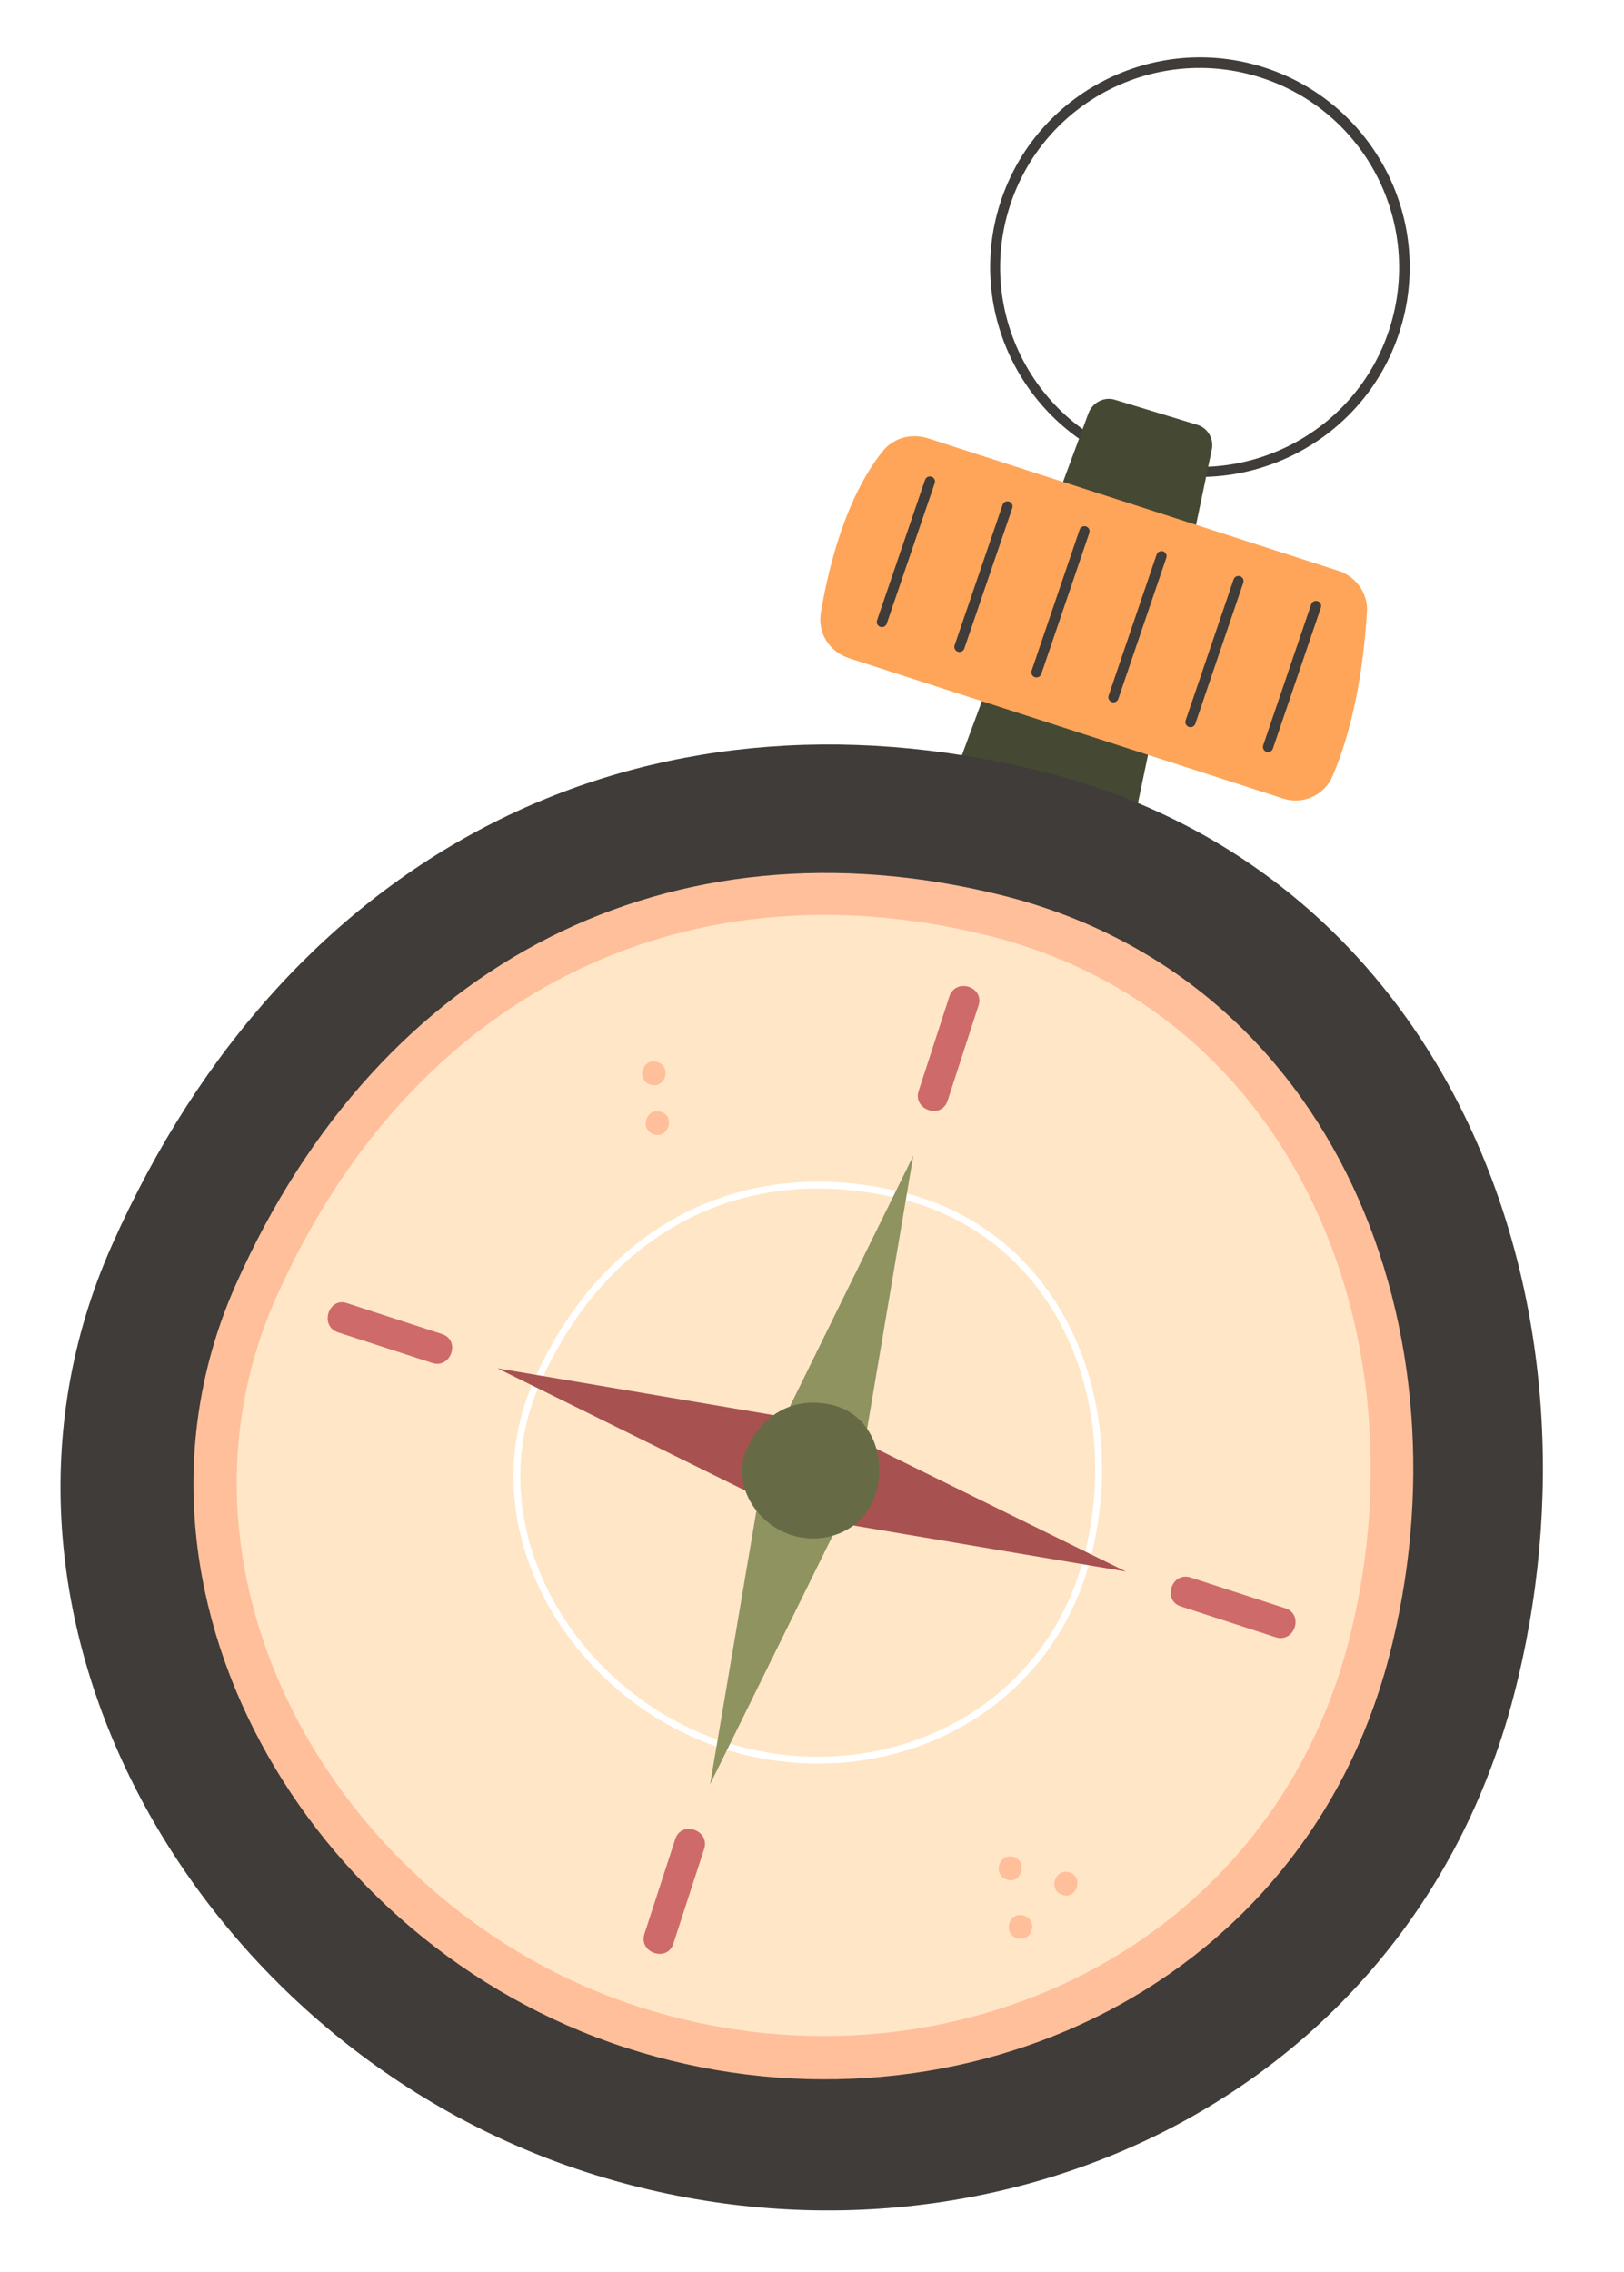
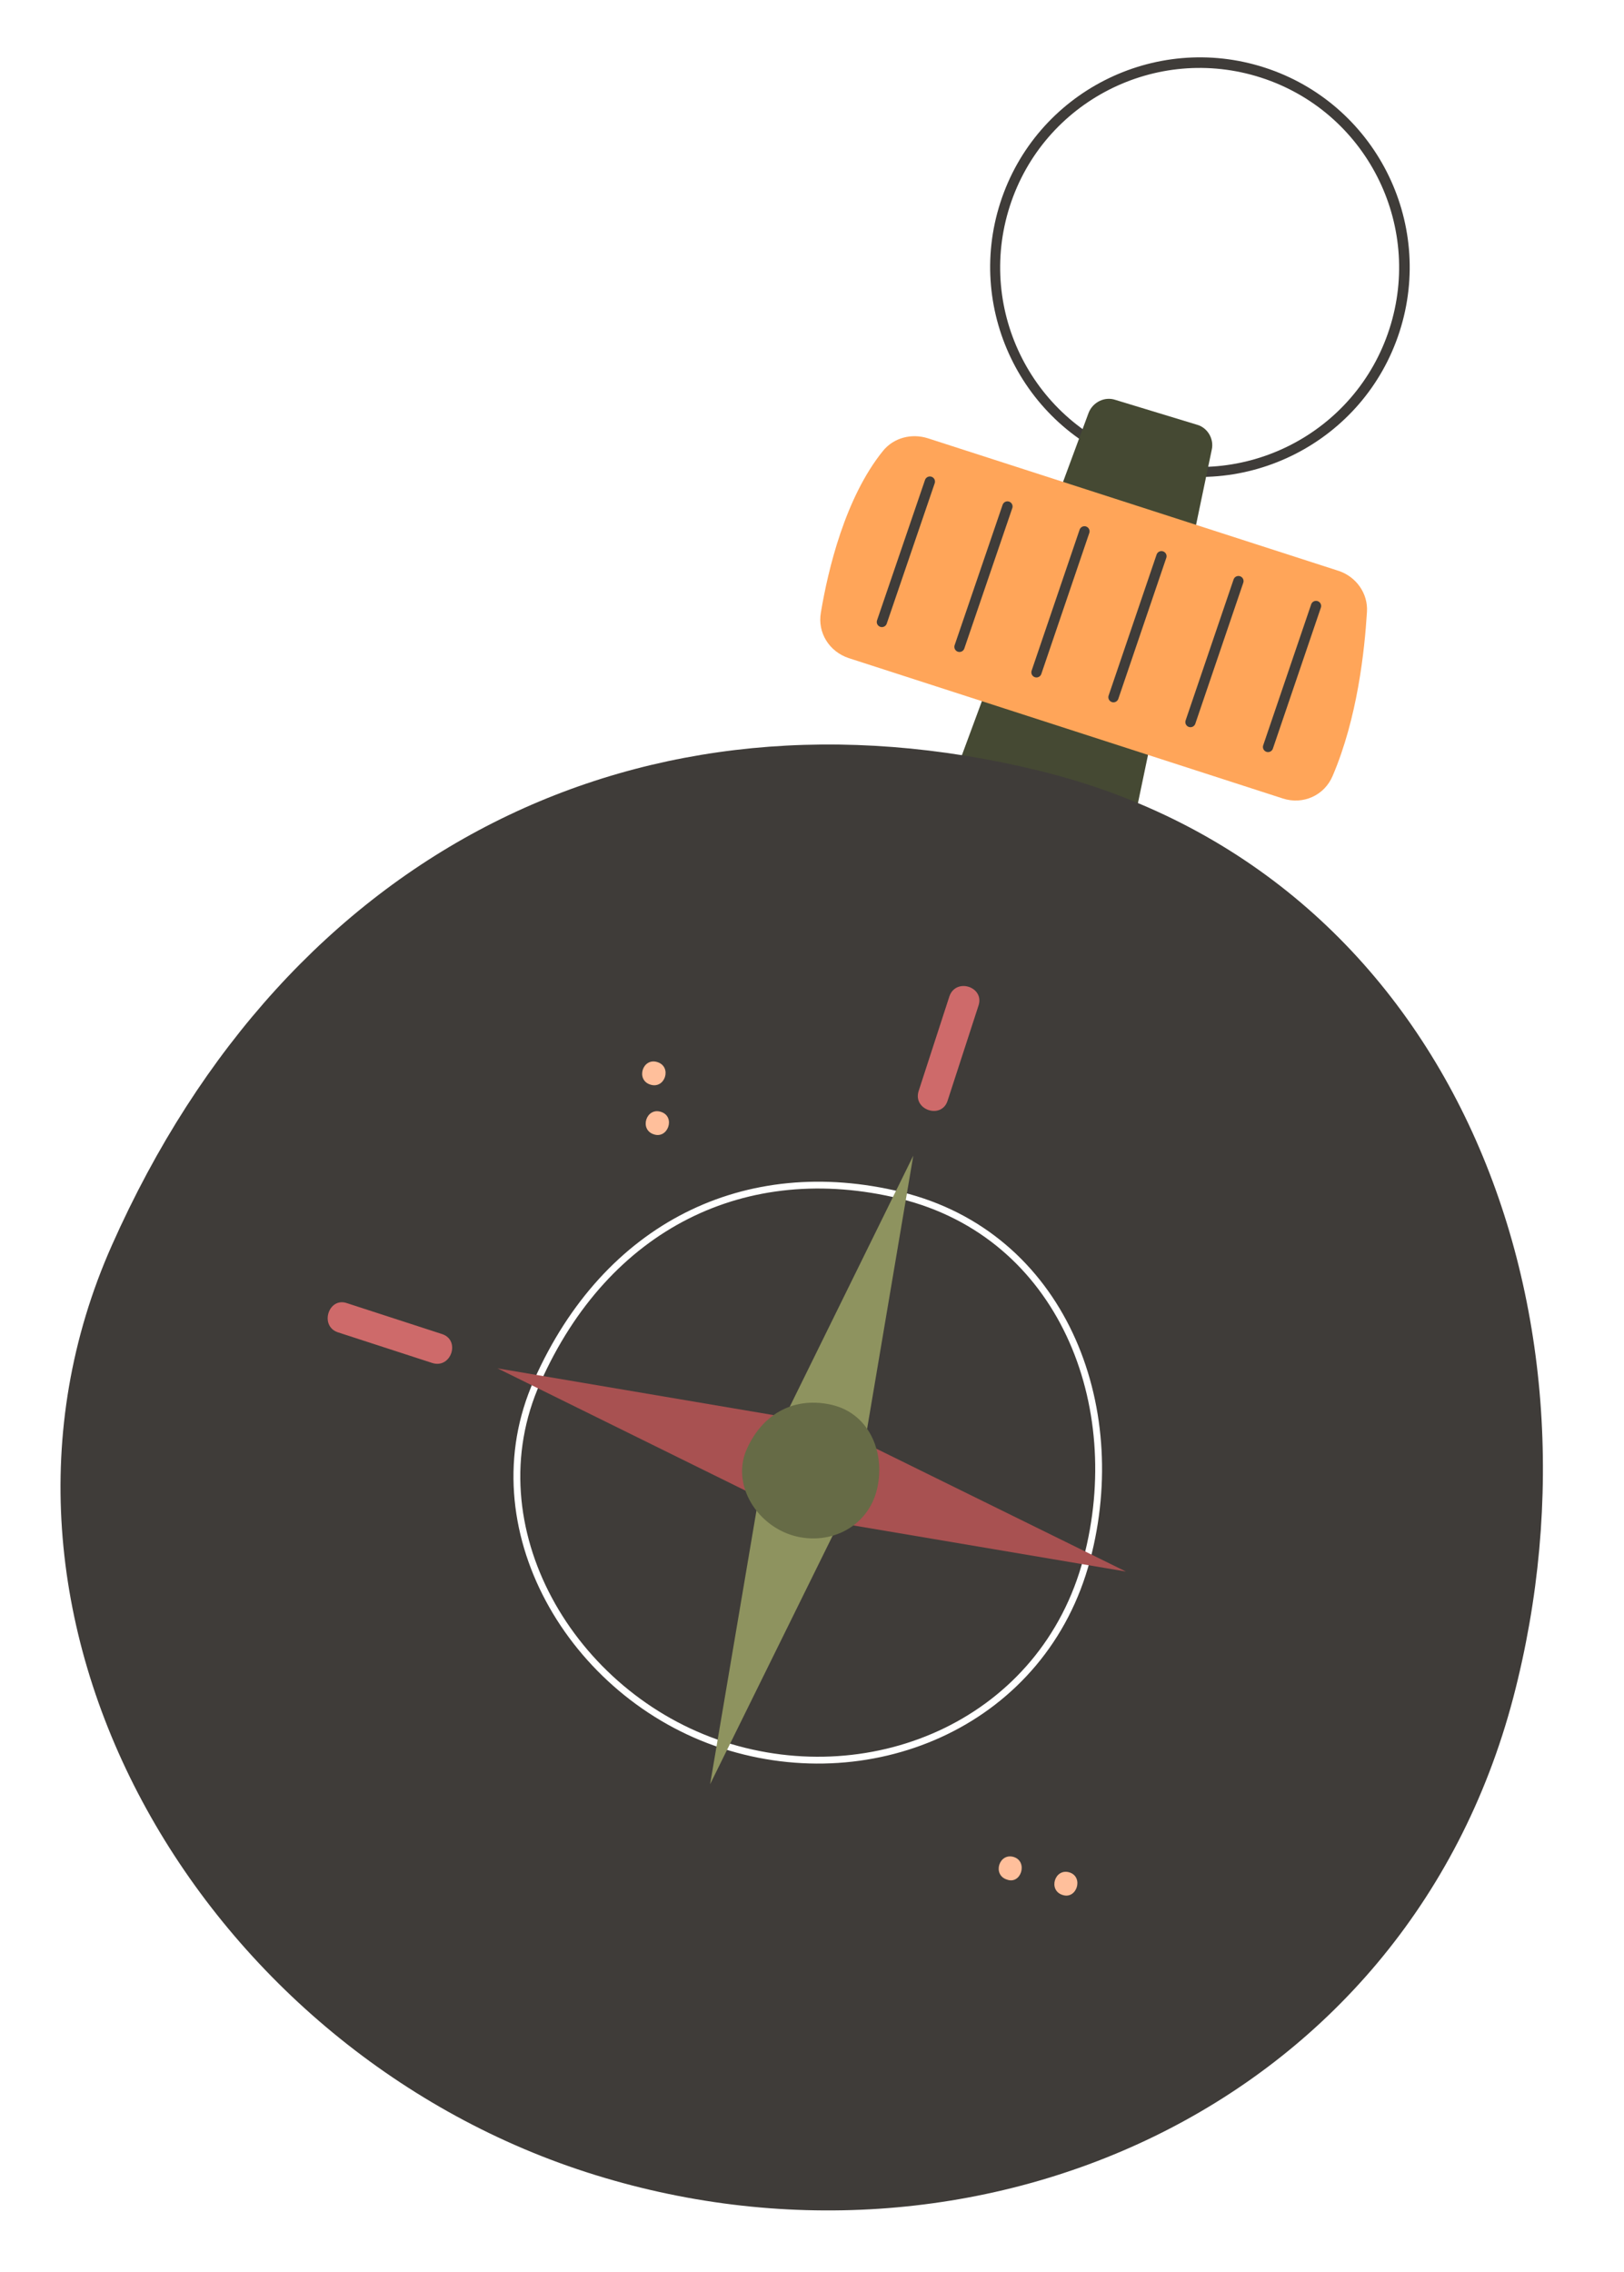
<svg xmlns="http://www.w3.org/2000/svg" id="Capa_1" x="0px" y="0px" viewBox="0 0 274.2 383.6" style="enable-background:new 0 0 274.2 383.6;" xml:space="preserve">
  <style type="text/css">	.st0{fill:#CCCCCC;}	.st1{fill:#353535;}	.st2{fill:#F7F1E7;}	.st3{fill:url(#SVGID_00000046311449639673238050000007064794797907424938_);}	.st4{fill:#2D2D2D;}	.st5{fill-rule:evenodd;clip-rule:evenodd;fill:#3D3D3D;}	.st6{fill:none;stroke:#3D3D3D;stroke-miterlimit:10;}	.st7{fill:#FFFFFF;stroke:#3D3D3D;stroke-miterlimit:10;}	.st8{fill:url(#SVGID_00000032613353858068542180000007929837154615009196_);}	.st9{fill:#FFFFFF;}	.st10{fill:#FFCC00;}	.st11{fill:#D27530;}	.st12{fill:#FF0000;}	.st13{fill:#EB1E79;}	.st14{fill:#8400A8;}	.st15{fill:#0000FF;}	.st16{fill:#00A0FF;}	.st17{fill:#00C374;}	.st18{fill:#B1E602;}	.st19{fill:#6E0000;}	.st20{fill:#FF7A00;}	.st21{fill:#FFCD00;}	.st22{fill:#FFFF00;}	.st23{fill:url(#SVGID_00000041988501675540553980000017775166389848150938_);}	.st24{fill:#1BA33D;}	.st25{opacity:0.32;fill:#316D54;}	.st26{fill:#4DB605;}	.st27{filter:url(#Adobe_OpacityMaskFilter);}			.st28{opacity:0.75;mask:url(#SVGID_00000050631760930239368330000017903265131911022227_);fill:url(#SVGID_00000031198775821124211740000015931194847532329376_);}	.st29{fill:url(#SVGID_00000020360303656291192250000003989433477576695715_);}	.st30{fill:url(#SVGID_00000097471955539485482800000001508840129255044268_);}	.st31{fill:url(#SVGID_00000155113310120264952360000017651078101307179193_);}	.st32{opacity:0.32;fill:url(#SVGID_00000124121525047332509590000001645107811232647087_);}	.st33{opacity:0.32;fill:url(#SVGID_00000127730065360517972460000014660054038857109666_);}	.st34{opacity:0.32;fill:url(#SVGID_00000183958518303072733460000005182918611728814467_);}	.st35{opacity:0.32;fill:url(#SVGID_00000083800974188150381180000008604431687374885249_);}	.st36{opacity:0.32;fill:url(#SVGID_00000018209108311004425440000002575110598579370405_);}	.st37{opacity:0.32;fill:url(#SVGID_00000100344900099767068300000014618348878645450926_);}	.st38{opacity:0.32;fill:url(#SVGID_00000173854429764508284940000010757036101872084352_);}	.st39{opacity:0.32;fill:url(#SVGID_00000058572189804575648730000002019684595749784499_);}	.st40{opacity:0.32;fill:url(#SVGID_00000034065440803598652540000002322479250570501047_);}	.st41{opacity:0.32;fill:url(#SVGID_00000052068268854465468500000012106076304811287709_);}	.st42{fill:url(#SVGID_00000134251617937841323360000005017570833109834375_);}	.st43{fill:#FFEC7C;}	.st44{fill:url(#SVGID_00000052809599841156715330000013805602506192431514_);}	.st45{fill:url(#SVGID_00000124130619738476660340000013964082382849844882_);}	.st46{fill:url(#SVGID_00000088110501209053838360000005405717986261241472_);}	.st47{fill:url(#SVGID_00000164508698979491061450000012911471011639261630_);}	.st48{fill:url(#SVGID_00000124148956342535721340000009178988217075201669_);}	.st49{fill:url(#SVGID_00000008144314380086486090000007512424593235650192_);}	.st50{fill:url(#SVGID_00000168104279341752290620000011802937314516917923_);}	.st51{fill:url(#SVGID_00000145033277297455117130000010493319537579739807_);}	.st52{opacity:0.55;fill:url(#SVGID_00000127031413644939627820000009554338948541440154_);}	.st53{opacity:0.55;fill:url(#SVGID_00000051348103094599813820000011912889777598188936_);}	.st54{fill:url(#SVGID_00000168808441284435803770000016494736536518846873_);}	.st55{opacity:0.55;fill:url(#SVGID_00000097493479839318662010000015776221795008214944_);}	.st56{opacity:0.55;fill:url(#SVGID_00000054248713710840824580000001263733490356385941_);}	.st57{opacity:0.55;fill:url(#SVGID_00000039097887422358593160000000873233912632439168_);}	.st58{opacity:0.55;fill:url(#SVGID_00000175322921811957392730000005833394961363874206_);}	.st59{opacity:0.55;fill:url(#SVGID_00000057106760148473967520000013860010624546257821_);}	.st60{opacity:0.55;fill:url(#SVGID_00000075876423006484233930000001451385650729781129_);}	.st61{opacity:0.55;fill:url(#SVGID_00000072978510381410865510000011046438421083572610_);}	.st62{opacity:0.55;fill:url(#SVGID_00000110431642400271623510000016315090207208423335_);}	.st63{fill:url(#SVGID_00000009582295411442779230000002136568582006591135_);}	.st64{fill:#F5DF7C;}	.st65{fill:url(#SVGID_00000155854764821632010160000012222431599337784974_);}	.st66{fill:url(#SVGID_00000067937950304814320800000006964598515172041114_);}	.st67{fill:url(#SVGID_00000047032439844515730940000009938705842587707825_);}	.st68{fill:url(#SVGID_00000080902707302997992950000006463775943326340025_);}	.st69{fill:url(#SVGID_00000067215549015483320440000002649506150666177955_);}	.st70{fill:url(#SVGID_00000179622553882467605310000004611057688079154849_);}	.st71{fill:url(#SVGID_00000004525167159859802010000006173392018696641960_);}	.st72{fill:#F0E3D1;}	.st73{fill:url(#SVGID_00000090992152952272994760000001648553550417959584_);}	.st74{fill:url(#SVGID_00000100352494967627637880000012531435248380314539_);}	.st75{fill:url(#SVGID_00000129895673428276558110000000648967348459401380_);}	.st76{fill:url(#SVGID_00000096016960636127888880000013728191087363012754_);}	.st77{fill:url(#SVGID_00000092426976160777596580000017749241247739263109_);}	.st78{fill:url(#SVGID_00000137836469353005555000000017025951567726899847_);}	.st79{fill:url(#SVGID_00000132810468831555953740000013789514349903904425_);}	.st80{fill:url(#SVGID_00000036934330643818161290000014318401508120369795_);}	.st81{fill:url(#SVGID_00000086678204118534274880000018125713271404259227_);}	.st82{opacity:0.12;fill:url(#SVGID_00000114766903855753097340000002114081036319123848_);}	.st83{fill:#AA5D2D;}	.st84{fill:#904819;}	.st85{fill:#FFCC66;}	.st86{fill:url(#SVGID_00000078007728769834956110000010578561451223002544_);}	.st87{opacity:0.55;fill:url(#SVGID_00000052820892201776874900000005596327986352425871_);}	.st88{opacity:0.55;fill:url(#SVGID_00000021825599678377059000000005977140009102753419_);}	.st89{fill:url(#SVGID_00000121276558394337789990000011130201463442129557_);}	.st90{fill:#3C830B;}	.st91{opacity:0.6;fill:#3C830B;}	.st92{opacity:0.6;}	.st93{opacity:0.65;fill:#3C830B;}	.st94{opacity:0.55;}	.st95{fill:url(#SVGID_00000111892685892893622000000001682480142748157080_);}	.st96{fill:url(#SVGID_00000067212612041591841370000000801105613603903626_);}	.st97{fill:url(#SVGID_00000060031794660235060730000002100086923334289804_);}	.st98{fill:url(#SVGID_00000013175450919308126350000012573275515173609633_);}	.st99{fill:#D12424;}	.st100{fill:#EA3333;}	.st101{fill:#C91D1D;}	.st102{fill:#FF3333;}	.st103{fill:#FF7E70;}	.st104{fill:url(#SVGID_00000124850262965882125690000015087772859955687556_);}	.st105{fill:url(#SVGID_00000116209388725037255280000006506736385165666439_);}	.st106{fill:url(#SVGID_00000015321499988503562860000004417152495652673678_);}	.st107{fill:url(#SVGID_00000034077392332709519130000006394240207138418867_);}	.st108{fill:url(#SVGID_00000098937376113927570180000013844224562672983447_);}	.st109{fill:url(#SVGID_00000010995187952597616910000004159175258266442652_);}	.st110{fill:url(#SVGID_00000170965849751401530180000005554193652463707529_);}	.st111{fill:url(#SVGID_00000062901078953286657510000003120621178762651271_);}	.st112{fill:url(#SVGID_00000011006503889905268540000011886861300523590579_);}	.st113{fill:url(#SVGID_00000122686506658512892790000004293850838921383103_);}	.st114{fill:url(#SVGID_00000010297980729647272690000012606890306024275854_);}	.st115{fill:#906543;}	.st116{fill:#62503C;}	.st117{fill:#946C48;}	.st118{fill:#A3743B;}	.st119{fill:#584838;}	.st120{fill:#F1F0EB;}	.st121{fill:#3F3C39;}	.st122{fill:#A85151;}	.st123{fill:none;stroke:#3F3C39;stroke-width:1.221;stroke-linecap:round;stroke-miterlimit:10;}	.st124{fill:#8E935F;}	.st125{fill:#FFE6C7;}	.st126{fill:#CE6A6A;}	.st127{fill:#FF6000;}	.st128{opacity:0.5;fill:#FFFFFF;}	.st129{fill:#FFA559;}	.st130{fill:#FFBF9B;}	.st131{fill:none;stroke:#FFA559;stroke-width:0.507;stroke-miterlimit:10;}	.st132{fill:none;stroke:#FFE6C7;stroke-width:0.507;stroke-linecap:round;stroke-miterlimit:10;}			.st133{fill:none;stroke:#000000;stroke-width:1.502;stroke-linecap:round;stroke-linejoin:round;stroke-miterlimit:10;stroke-dasharray:19.253,19.253;}	.st134{fill:#050504;}	.st135{opacity:0.15;}	.st136{fill:#454933;}	.st137{fill:none;stroke:#FFFFFF;stroke-width:1.153;stroke-miterlimit:10;}	.st138{fill:#666B46;}	.st139{fill:none;stroke:#3F3C39;stroke-width:1.729;stroke-linecap:round;stroke-miterlimit:10;}	.st140{fill:#FFFFFF;stroke:#222221;stroke-width:1.671;stroke-miterlimit:10;}	.st141{fill:#F0A100;}	.st142{fill:none;stroke:#222221;stroke-width:1.835;stroke-miterlimit:10;}	.st143{fill:none;stroke:#222221;stroke-width:1.671;stroke-miterlimit:10;}	.st144{fill:#AAD0FF;}	.st145{fill:#C8B7FA;}	.st146{fill:#F48EBE;}	.st147{fill:#FFFFFF;stroke:#222221;stroke-width:1.485;stroke-miterlimit:10;}	.st148{fill:#CE9772;}	.st149{fill:#774545;}	.st150{fill:#8585D6;}	.st151{fill:url(#SVGID_00000000220648563191589240000004596125274531333051_);}	.st152{fill:#66B8E2;}	.st153{fill:url(#SVGID_00000078723812473423167950000000427030786347170187_);}	.st154{fill:#F5EFE8;}	.st155{fill:#5189FE;}	.st156{fill:none;stroke:#222221;stroke-width:1.808;stroke-miterlimit:10;}	.st157{fill:#F5EFE8;stroke:#F5EFE8;stroke-width:1.507;stroke-linecap:round;stroke-miterlimit:10;}	.st158{fill:url(#SVGID_00000071536121907498938170000017106495472287229066_);}	.st159{opacity:0.9;fill:url(#SVGID_00000054988472919608084210000001658828471447165363_);}	.st160{opacity:0.9;fill:url(#SVGID_00000074404691171005052240000010251736773322285999_);}	.st161{fill:none;stroke:#FFFFFF;stroke-width:2.171;stroke-miterlimit:10;}	.st162{fill:none;stroke:#FF7A00;stroke-width:2.171;stroke-miterlimit:10;}	.st163{fill:#FFFFFF;stroke:#FF7A00;stroke-width:4;stroke-miterlimit:10;}	.st164{fill:none;stroke:#FF7A00;stroke-miterlimit:10;}	.st165{fill:#F7F7F7;stroke:#FF7A00;stroke-miterlimit:10;}	.st166{fill:#A39A61;}	.st167{clip-path:url(#SVGID_00000098918762115660863830000009791126355591597218_);}	.st168{fill:#D5D0A8;}	.st169{fill:#1A2B1A;fill-opacity:0.3;}	.st170{opacity:0.9;fill:url(#SVGID_00000073712877782813390870000010225204106277696422_);}	.st171{opacity:0.1;clip-path:url(#SVGID_00000183210695525482976210000014327758260681558709_);}	.st172{fill:#A0A0A0;}	.st173{fill:none;stroke:#1A2B1A;stroke-width:0.8;stroke-linecap:round;stroke-miterlimit:10;}	.st174{fill:#FF894B;}	.st175{fill:none;stroke:#1A2B1A;stroke-width:0.8;stroke-linecap:round;stroke-linejoin:round;stroke-miterlimit:5.54;}	.st176{fill:none;stroke:#1A2B1A;stroke-width:0.8;stroke-linecap:round;stroke-linejoin:round;stroke-miterlimit:7.361;}	.st177{fill:none;stroke:#1A2B1A;stroke-width:0.8;stroke-linecap:round;stroke-linejoin:round;stroke-miterlimit:14.994;}	.st178{fill:none;stroke:#1A2B1A;stroke-width:0.8;stroke-linecap:round;stroke-linejoin:round;stroke-miterlimit:14.994;}	.st179{fill-rule:evenodd;clip-rule:evenodd;fill:#1A2B1A;}	.st180{fill:none;stroke:#1A2B1A;stroke-width:0.8;stroke-miterlimit:14.994;}	.st181{fill:#F9BA94;}	.st182{fill:#548358;}	.st183{fill-rule:evenodd;clip-rule:evenodd;fill:#548358;}	.st184{fill-rule:evenodd;clip-rule:evenodd;fill:#F9BA94;}	.st185{fill:none;stroke:#1A2B1A;stroke-width:0.8;stroke-linecap:round;stroke-linejoin:round;stroke-miterlimit:1.5;}	.st186{fill:#1A2B1A;}	.st187{fill-rule:evenodd;clip-rule:evenodd;fill:#FF894B;}	.st188{opacity:0.9;fill:url(#SVGID_00000007422694599374580650000003521757523659026840_);}	.st189{fill:none;stroke:#FFFFFF;stroke-miterlimit:10;}	.st190{fill:#2891AE;}	.st191{fill:#F5D398;}	.st192{fill:#BBE4F2;}	.st193{fill:#24606D;}	.st194{fill:#1D4A51;}	.st195{fill:#4C3F36;}	.st196{fill:#E7E5E3;}	.st197{fill:#F6FBFD;}	.st198{fill:#E6D7A9;}	.st199{fill:#FAEDB3;}	.st200{fill:#C7BB8E;}	.st201{fill:#DECFA1;}	.st202{fill:#964F58;}	.st203{fill:#B6573E;}	.st204{fill:none;}	.st205{fill:#C16870;}	.st206{fill:#873B46;}	.st207{fill:#C5C3C1;}	.st208{fill:#F69E47;}	.st209{fill:#E7E8E6;}	.st210{fill:#B7B6B5;}	.st211{fill:none;stroke:#FFFFFF;stroke-width:4;stroke-miterlimit:10;}	.st212{fill:#E56F6F;}	.st213{fill:none;stroke:#1A2B1A;stroke-width:0.789;stroke-linecap:round;stroke-linejoin:round;stroke-miterlimit:10;}	.st214{fill:none;stroke:#1A2B1A;stroke-width:0.789;stroke-linecap:round;stroke-miterlimit:1.5;}	.st215{fill:none;stroke:#1A2B1A;stroke-width:0.789;stroke-linecap:round;stroke-linejoin:round;stroke-miterlimit:1.5;}	.st216{fill-rule:evenodd;clip-rule:evenodd;fill:#A39A61;}	.st217{fill:none;stroke:#FF6000;stroke-width:1.176;stroke-miterlimit:10;}	.st218{fill:url(#SVGID_00000153676916210132247780000009030488644736584620_);}	.st219{fill:#C27B0D;}	.st220{fill:#F2ECE2;}	.st221{fill:#FFFDF0;}	.st222{fill:url(#SVGID_00000074436099350741976220000003773226957405092527_);}	.st223{opacity:0.55;fill:url(#SVGID_00000167384415059014007200000001507711444021133479_);}	.st224{fill:url(#SVGID_00000010306087741281393030000017835347419957470353_);}	.st225{opacity:0.55;fill:url(#SVGID_00000140693531609906252940000009430190409604938908_);}	.st226{fill:#D6A49C;}	.st227{fill:#5EAB07;}	.st228{opacity:0.42;fill:#478221;}	.st229{fill:#B6E598;}	.st230{opacity:0.5;fill:url(#SVGID_00000109008122212748629780000010584309312676929976_);}	.st231{fill:#D17E70;}	.st232{opacity:0.5;fill:url(#SVGID_00000116221171685447499060000016290407921033076878_);}	.st233{fill:#4D9F00;}	.st234{opacity:0.32;fill:#4D9F00;}	.st235{opacity:0.45;fill:#468604;}	.st236{opacity:0.27;fill:#5A9021;}	.st237{fill:#3C8800;}	.st238{fill:#4D9D00;}	.st239{fill:#86D24E;}	.st240{fill:#5E9113;}	.st241{fill:#65AC23;}	.st242{opacity:0.55;fill:#B0C3C5;}	.st243{opacity:0.85;fill:#468604;}	.st244{fill-rule:evenodd;clip-rule:evenodd;fill:#3D1313;}	.st245{fill-rule:evenodd;clip-rule:evenodd;fill:#FFFFFF;}	.st246{fill-rule:evenodd;clip-rule:evenodd;fill:#FF9D3B;}	.st247{fill-rule:evenodd;clip-rule:evenodd;fill:#FF2247;}	.st248{fill-rule:evenodd;clip-rule:evenodd;fill:#93B70F;}	.st249{fill:#E5A117;}	.st250{fill:#F9E4AF;}	.st251{fill:#FFEDCA;}	.st252{fill:#FFEC3D;}	.st253{fill:#DBB205;}	.st254{fill:#FFFF9A;}	.st255{fill:#0A9E2D;}	.st256{fill:#4ACC57;}	.st257{fill:#83FAA5;}	.st258{fill:#6CE793;}	.st259{fill:#E5FFFF;}	.st260{fill:#FF4733;}	.st261{fill:#FF7F61;}	.st262{fill:#C52403;}	.st263{fill:#FFF8DD;}	.st264{fill:#F9BF3E;}	.st265{fill:#FFB567;}	.st266{fill:#FFEEBB;}	.st267{fill:#3A8128;}	.st268{fill:#3FBC04;}	.st269{fill:#5DD83A;}	.st270{fill:#47AC0A;}	.st271{fill:#EF0D00;}	.st272{fill:#F43303;}	.st273{fill:#FF642D;}	.st274{fill:#FF9356;}	.st275{fill:#F91D00;}	.st276{fill:#D31405;}	.st277{fill:#FFAEA0;}	.st278{fill:#FBDB57;}	.st279{fill:#FFB296;}	.st280{fill:#FFD0B8;}	.st281{fill:#803B0B;}	.st282{fill:#ED8A1C;}	.st283{fill:#FFD035;}	.st284{fill:#FFEA80;}	.st285{fill:#FFFFD2;}	.st286{fill:#BCA6A2;}	.st287{fill:#DD6C1F;}	.st288{fill:#F9A832;}	.st289{fill:#FFBF14;}	.st290{fill:#E6D8D1;}	.st291{fill:#F8F2EE;}	.st292{fill:#C5BCB1;}	.st293{fill:#B7A186;}	.st294{fill:#C3C1C0;}	.st295{fill:#7F3705;}	.st296{fill:#B25407;}	.st297{fill:#E37806;}	.st298{fill:#F89314;}	.st299{fill:#DEEEF6;}	.st300{fill:#F0F6F7;}	.st301{fill:#FFCA6A;}	.st302{fill:url(#SVGID_00000031205056633851745350000006485722114420408507_);}	.st303{fill:url(#SVGID_00000174571063797432532210000000642086454078637754_);}	.st304{fill:url(#SVGID_00000027567073116383131990000006898518719912953259_);}	.st305{fill:#FCB088;}	.st306{fill:url(#SVGID_00000137846198569652683790000010825173298465035195_);}	.st307{fill:url(#SVGID_00000170257256745823529870000009042546923428853920_);}	.st308{fill:url(#SVGID_00000179628939636380794430000018212519158687363234_);}	.st309{fill:url(#SVGID_00000036228229362076505980000008519157253553769381_);}	.st310{fill:url(#SVGID_00000104700383203176716070000018212225759085750921_);}	.st311{fill:url(#SVGID_00000111174882295452571890000004509159889918223255_);}	.st312{fill:url(#SVGID_00000176003327382612834940000005382732681340962984_);}	.st313{fill:url(#SVGID_00000066502917392838734950000010206862642420720784_);}	.st314{fill:url(#SVGID_00000073704101964908273440000016605999019378489222_);}	.st315{fill:url(#SVGID_00000126321548103686822220000000038417708850090898_);}	.st316{fill:url(#SVGID_00000162343604115669700140000015919312418035016620_);}	.st317{fill:url(#SVGID_00000012451995371005191090000012783726387411960741_);}	.st318{fill:url(#SVGID_00000142854619212731931680000016058162380073616039_);}	.st319{fill:url(#SVGID_00000022552972173602195590000014426419626828286125_);}	.st320{fill:url(#SVGID_00000134928967683928693900000013575224666746154376_);}	.st321{fill:url(#SVGID_00000129895852378215584430000016427201861785755319_);}	.st322{fill:url(#SVGID_00000138531913014923209330000001515510495239045781_);}	.st323{fill:url(#SVGID_00000137840691048112749410000016558468983060996231_);}	.st324{fill:url(#SVGID_00000124849512835474369300000009676268407468599982_);}	.st325{fill:url(#SVGID_00000067216087685432178300000000536288310539012246_);}	.st326{fill:url(#SVGID_00000068679327447138909250000016391641790136574629_);}	.st327{fill:url(#SVGID_00000022525077097606062230000018435139901471820732_);}	.st328{fill:url(#SVGID_00000149383609537408015780000018147225725803276958_);}	.st329{fill:url(#SVGID_00000055691284668170748350000007793972253441600908_);}	.st330{fill:url(#SVGID_00000137131628670751298170000001258462819967638424_);}	.st331{fill:url(#SVGID_00000142174399182191881510000017106223978146451891_);}	.st332{fill:url(#SVGID_00000111902543086299667040000012282834647706468236_);}	.st333{fill:url(#SVGID_00000170262154156133334630000004908238236729140359_);}	.st334{fill:url(#SVGID_00000134962448333180252410000018275332616248701058_);}	.st335{fill:url(#SVGID_00000046338933820636823410000012388643033386186682_);}	.st336{fill:url(#SVGID_00000165946538844730796340000007202778259463892658_);}	.st337{fill:url(#SVGID_00000158024978499844360460000004209710418328468913_);}	.st338{fill:url(#SVGID_00000175310220969606489840000011935436239301079969_);}	.st339{fill:url(#SVGID_00000079469580859702999540000009227189055359820695_);}	.st340{fill:url(#SVGID_00000039832955118656997660000001563677043311276429_);}	.st341{fill:url(#SVGID_00000150080937245019019400000012736495062175293362_);}	.st342{fill:url(#SVGID_00000083779691581237368470000001858376475710840754_);}	.st343{fill:url(#SVGID_00000072245255034642078330000016170804848446107796_);}	.st344{fill:url(#SVGID_00000098907109836011560610000009078099643944689075_);}	.st345{fill:url(#SVGID_00000031187992377065280170000014478818566133616791_);}	.st346{fill:url(#SVGID_00000163756982044273522210000012920526514862777739_);}	.st347{fill:url(#SVGID_00000119108601286831220980000018338494279208705972_);}	.st348{fill:url(#SVGID_00000180363649292558239320000014185933312833964181_);}	.st349{fill:url(#SVGID_00000082360774026404987320000004107184820801243567_);}	.st350{fill:url(#SVGID_00000077309215644988976370000000730672847084101530_);}	.st351{fill:url(#SVGID_00000089562874797166144170000007146260860512114615_);}	.st352{fill:url(#SVGID_00000047062245634501306630000008955061679424714942_);}	.st353{fill:url(#SVGID_00000018943090634883061350000014209989541892888206_);}	.st354{fill:url(#SVGID_00000103247640460527536850000006901466882276412548_);}	.st355{fill:url(#SVGID_00000147192400922956463580000000778456340473528762_);}	.st356{fill:url(#SVGID_00000040532694658392401600000006169342446911852957_);}	.st357{opacity:0.55;fill:url(#SVGID_00000084521310930387740580000005505346649766130597_);}	.st358{opacity:0.75;fill:url(#SVGID_00000180360477784539799840000014223672446414292613_);}	.st359{fill:url(#SVGID_00000178183239074124715630000000618004120145932199_);}	.st360{opacity:0.55;fill:url(#SVGID_00000080177047310957481410000004452543306232757895_);}	.st361{fill:#450E00;}	.st362{opacity:0.75;fill:url(#SVGID_00000055698852216482970130000011156604435893032081_);}	.st363{fill:url(#SVGID_00000148643324461781549000000001570264836593518487_);}	.st364{opacity:0.55;fill:url(#SVGID_00000111876010312210881440000008291093510297621904_);}	.st365{opacity:0.75;fill:url(#SVGID_00000044148498734145161710000009191570667953961900_);}	.st366{fill:url(#SVGID_00000005241042579521440150000004380493230322299834_);}	.st367{opacity:0.55;fill:url(#SVGID_00000069380999614064225270000005189244967017006756_);}	.st368{opacity:0.75;fill:url(#SVGID_00000172439483687479713240000000958302872507018126_);}	.st369{fill:url(#SVGID_00000033351311714847326160000001591899523861081258_);}	.st370{opacity:0.55;fill:url(#SVGID_00000181796433082161200700000007732301214408033185_);}	.st371{opacity:0.75;fill:url(#SVGID_00000160884576775974528830000013938202353014130868_);}	.st372{fill:url(#SVGID_00000054251227217065744060000005847573307671763377_);}	.st373{opacity:0.55;fill:url(#SVGID_00000070120808383100243680000006623364983435680403_);}	.st374{fill:#BC8943;}	.st375{fill:#EDB973;}	.st376{fill:#7D6143;}	.st377{fill:#B53C46;}	.st378{fill:#953140;}	.st379{fill:#48778C;}	.st380{fill:#15516A;}	.st381{opacity:0.3;}	.st382{fill:url(#SVGID_00000097480514365861365330000003241269396477444504_);}	.st383{fill:url(#SVGID_00000088837241980154836040000016314446740436132763_);}	.st384{opacity:0.9;fill:url(#SVGID_00000146493891170845168770000015766821871763386245_);}	.st385{opacity:0.9;fill:url(#SVGID_00000167385309192856049100000002919219916848652478_);}	.st386{opacity:0.1;clip-path:url(#SVGID_00000101817580644844213890000010706635013706911403_);}	.st387{opacity:0.9;fill:url(#SVGID_00000115483173076798155310000011756070869245888134_);}</style>
  <g>
    <path class="st121" d="M191.7,78.8c-18.6-6-28.8-26-22.8-44.6s26-28.8,44.6-22.8s28.8,26,22.8,44.6S210.3,84.8,191.7,78.8z   M212.9,13.1c-17.7-5.7-36.7,4-42.4,21.7c-5.7,17.7,4,36.7,21.7,42.4s36.7-4,42.4-21.7C240.3,37.8,230.6,18.8,212.9,13.1z" />
    <path class="st136" d="M202.1,71.7l-13.8-4.2c-1.8-0.6-3.8,0.4-4.5,2.2L161,131.3L191,141l13.6-65.1  C205,74.1,203.9,72.2,202.1,71.7z" />
    <g>
      <path class="st121" d="M255.5,286.6c-18.3,69.6-91.2,101.2-156.5,80.1S-9,272.9,18.9,210.2c29.8-67.1,89.8-96.4,156.5-80.1   C244.7,147,272.9,220.2,255.5,286.6z" />
-       <path class="st130" d="M234.5,279.8c-15,57.2-75,83.3-128.8,65.9s-88.8-77.2-65.9-128.8c24.5-55.2,73.9-79.3,128.8-65.9   C225.7,164.9,248.8,225.1,234.5,279.8z" />
-       <path class="st125" d="M227.6,277.5c-14,53.2-69.7,77.4-119.7,61.3c-50-16.1-82.6-71.7-61.3-119.7c22.8-51.3,68.7-73.7,119.7-61.3   C219.4,170.8,240.9,226.8,227.6,277.5z" />
      <path class="st137" d="M183.5,263.2c-7.2,27.3-35.8,39.7-61.4,31.4s-42.4-36.8-31.4-61.4c11.7-26.3,35.2-37.8,61.4-31.4   C179.3,208.5,190.4,237.2,183.5,263.2z" />
      <g>
        <g>
          <g>
            <polygon class="st122" points="190.1,265.3 139.5,240.4 137,248.2 134.5,255.9      " />
          </g>
          <g>
            <polygon class="st122" points="84,231 134.5,255.9 137,248.2 139.5,240.4      " />
          </g>
        </g>
      </g>
      <g>
        <polygon class="st124" points="154.2,195.1 129.3,245.7 137,248.2 144.8,250.7    " />
        <polygon class="st124" points="119.9,301.2 144.8,250.7 137,248.2 129.3,245.7    " />
      </g>
      <path class="st138" d="M148,251.7c-1.7,6.4-8.4,9.4-14.5,7.4c-6-2-10-8.7-7.4-14.5c2.8-6.2,8.3-8.9,14.5-7.4   C147,238.8,149.6,245.6,148,251.7z" />
      <path class="st126" d="M160.3,168.2l-5.2,16c-1,3.2,3.9,4.8,4.9,1.6l5.2-16C166.3,166.6,161.4,165,160.3,168.2z" />
-       <path class="st126" d="M217,271.5l-16-5.2c-3.2-1-4.8,3.9-1.6,4.9l16,5.2C218.6,277.4,220.2,272.5,217,271.5z" />
-       <path class="st126" d="M113.7,328.1l5.2-16c1-3.2-3.9-4.8-4.9-1.6l-5.2,16C107.8,329.7,112.7,331.3,113.7,328.1z" />
      <path class="st126" d="M57,224.9l16,5.2c3.2,1,4.8-3.9,1.6-4.9l-16-5.2C55.5,218.9,53.9,223.8,57,224.9z" />
    </g>
    <g>
      <path class="st130" d="M111,179.3c-2.5-0.8-3.7,3-1.2,3.8C112.3,183.9,113.5,180.1,111,179.3z" />
      <path class="st130" d="M111.6,187.7c-2.5-0.8-3.7,3-1.2,3.8C112.8,192.3,114.1,188.5,111.6,187.7z" />
-       <path class="st130" d="M172.9,323.4c-2.5-0.8-3.7,3-1.2,3.8C174.2,328,175.4,324.2,172.9,323.4z" />
      <path class="st130" d="M180.6,316.1c-2.5-0.8-3.7,3-1.2,3.8C181.8,320.7,183,316.9,180.6,316.1z" />
      <path class="st130" d="M171.2,313.5c-2.5-0.8-3.7,3-1.2,3.8C172.4,318.2,173.6,314.3,171.2,313.5z" />
    </g>
    <g>
      <path class="st129" d="M149.1,76.1c-6.4,7.9-9.3,20.1-10.5,27.3c-0.6,3.4,1.4,6.6,4.7,7.7l73.3,23.7c3.4,1.1,7-0.5,8.4-3.8   c4.2-9.8,5.4-21.2,5.8-27.7c0.2-3.1-1.8-5.9-4.7-6.9l-69.4-22.4C153.9,73.1,150.9,73.9,149.1,76.1z" />
      <g>
        <line class="st139" x1="157" y1="81.3" x2="148.9" y2="105" />
        <line class="st139" x1="170.1" y1="85.5" x2="162" y2="109.2" />
        <line class="st139" x1="183.1" y1="89.7" x2="175" y2="113.5" />
        <line class="st139" x1="196.1" y1="93.9" x2="188" y2="117.7" />
        <line class="st139" x1="209.1" y1="98.1" x2="201" y2="121.9" />
        <line class="st139" x1="222.2" y1="102.3" x2="214.1" y2="126.1" />
      </g>
    </g>
  </g>
</svg>